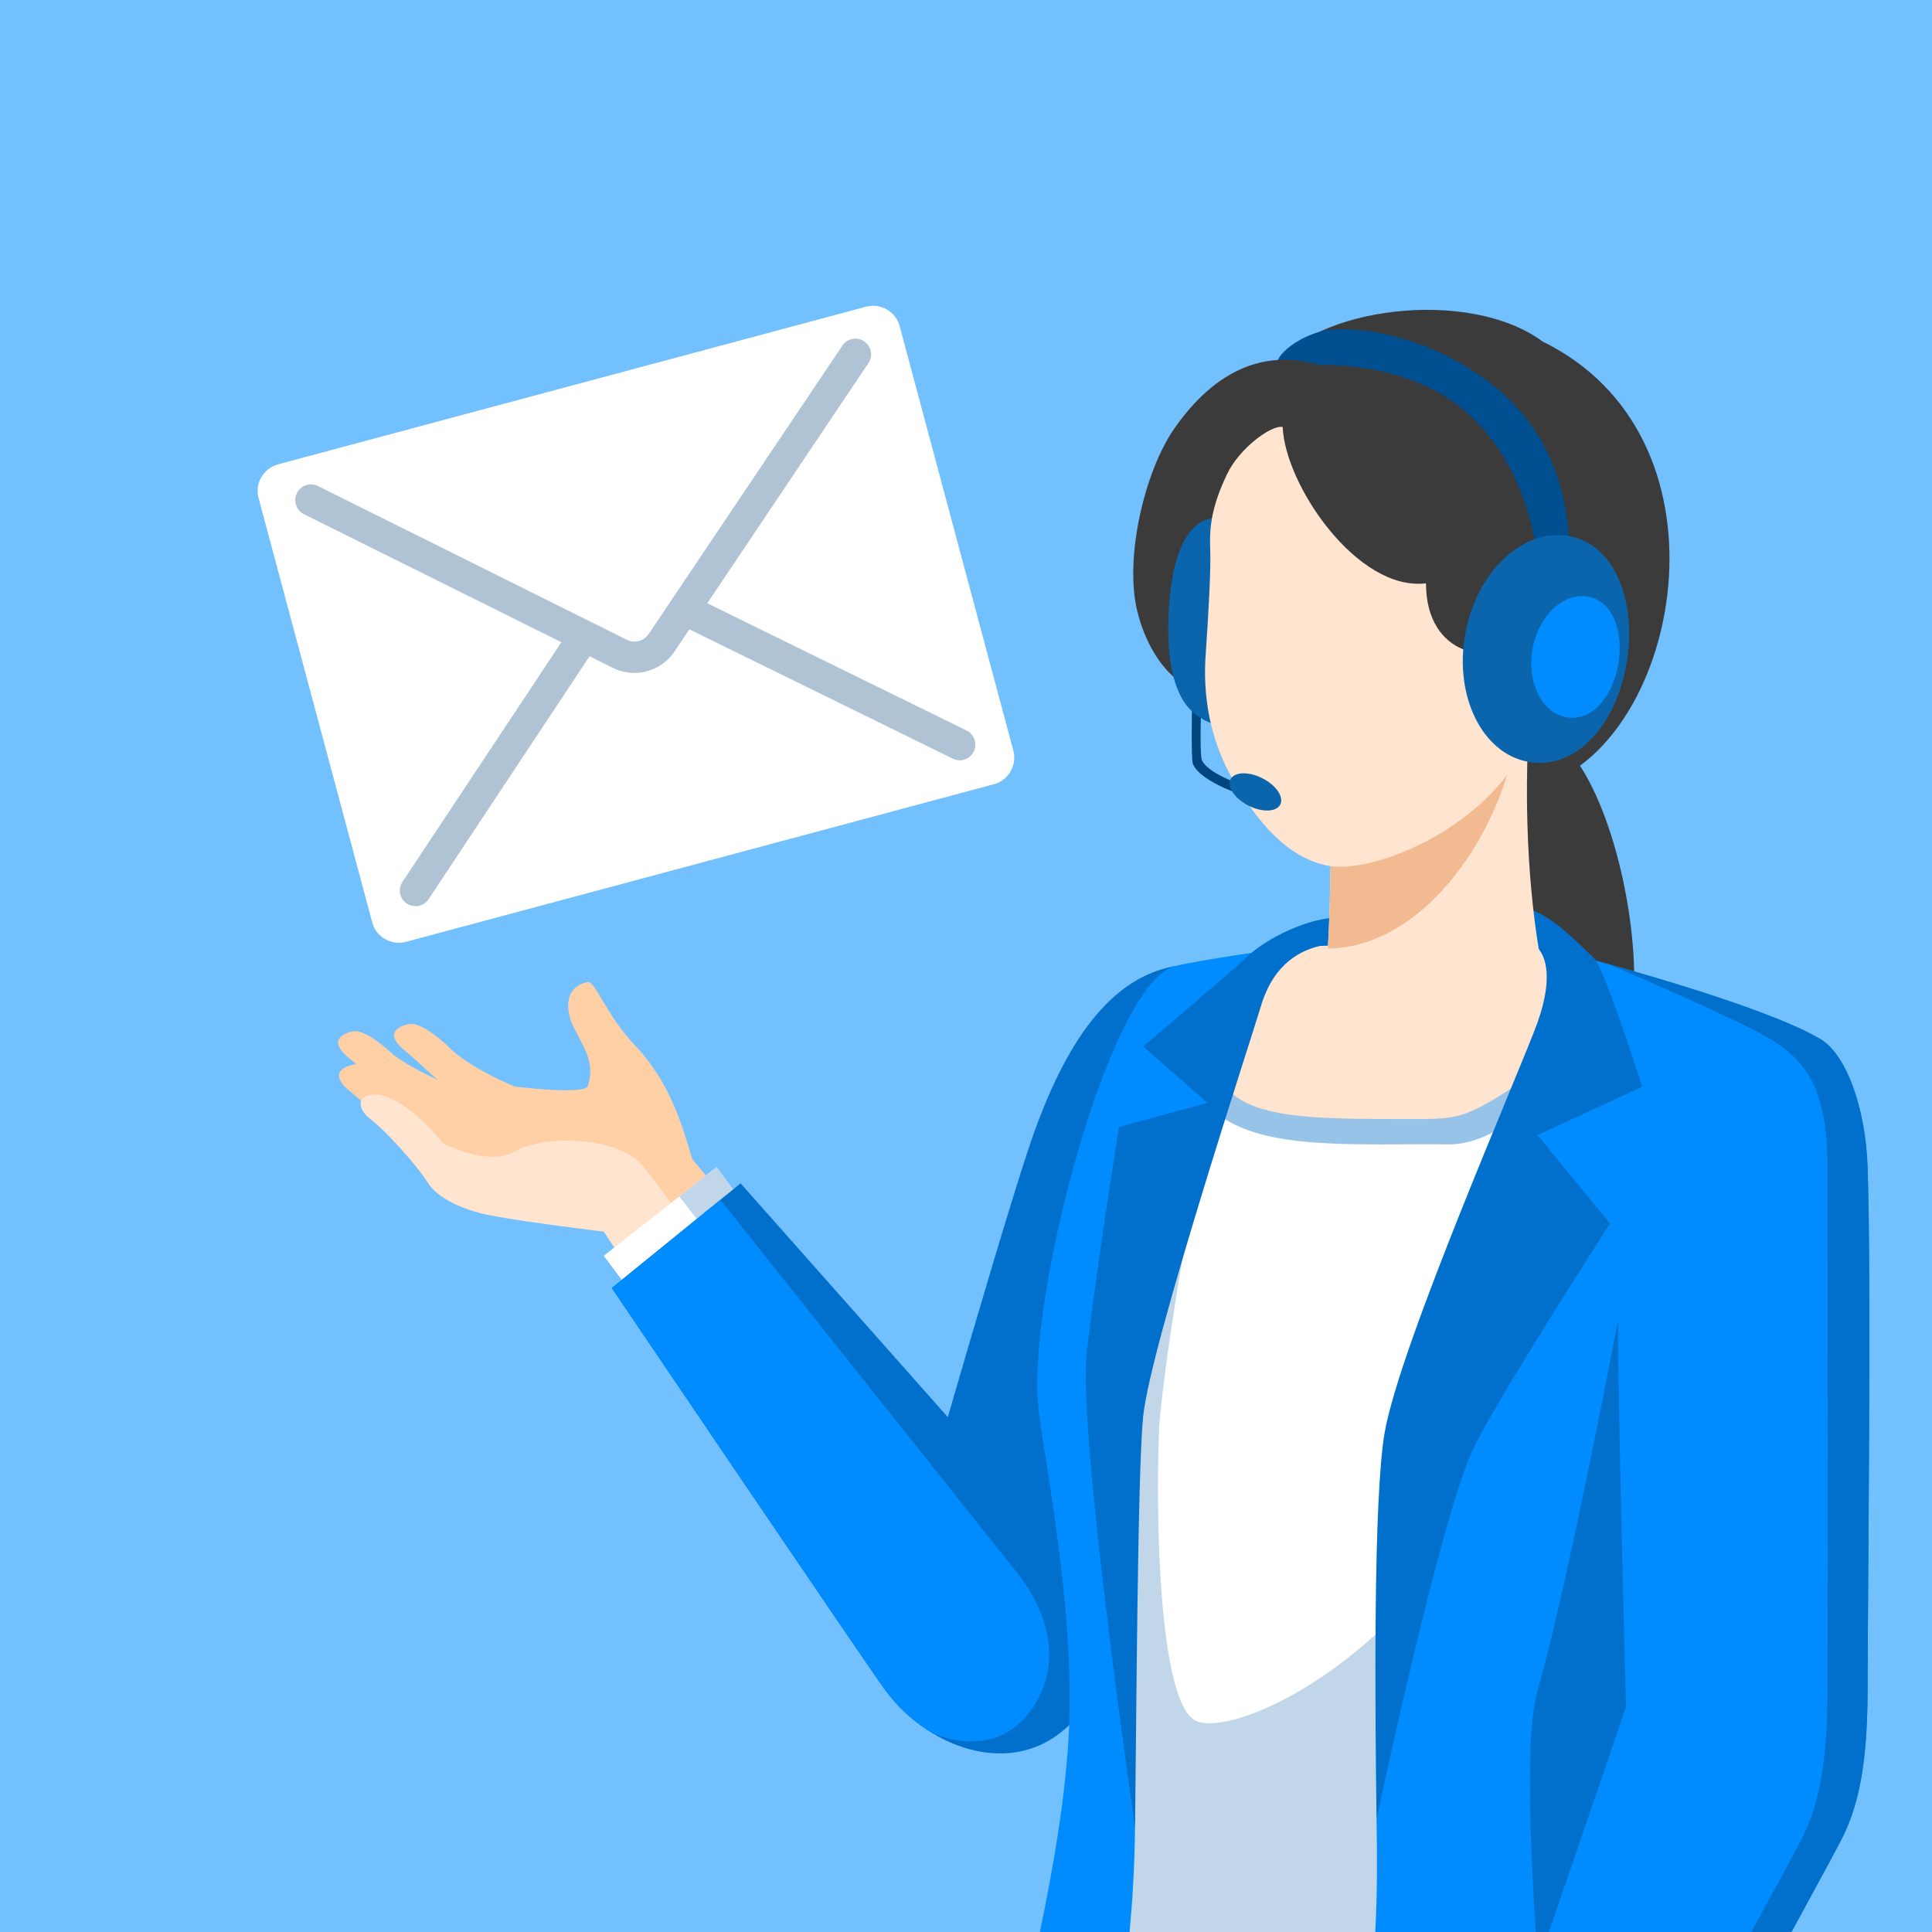
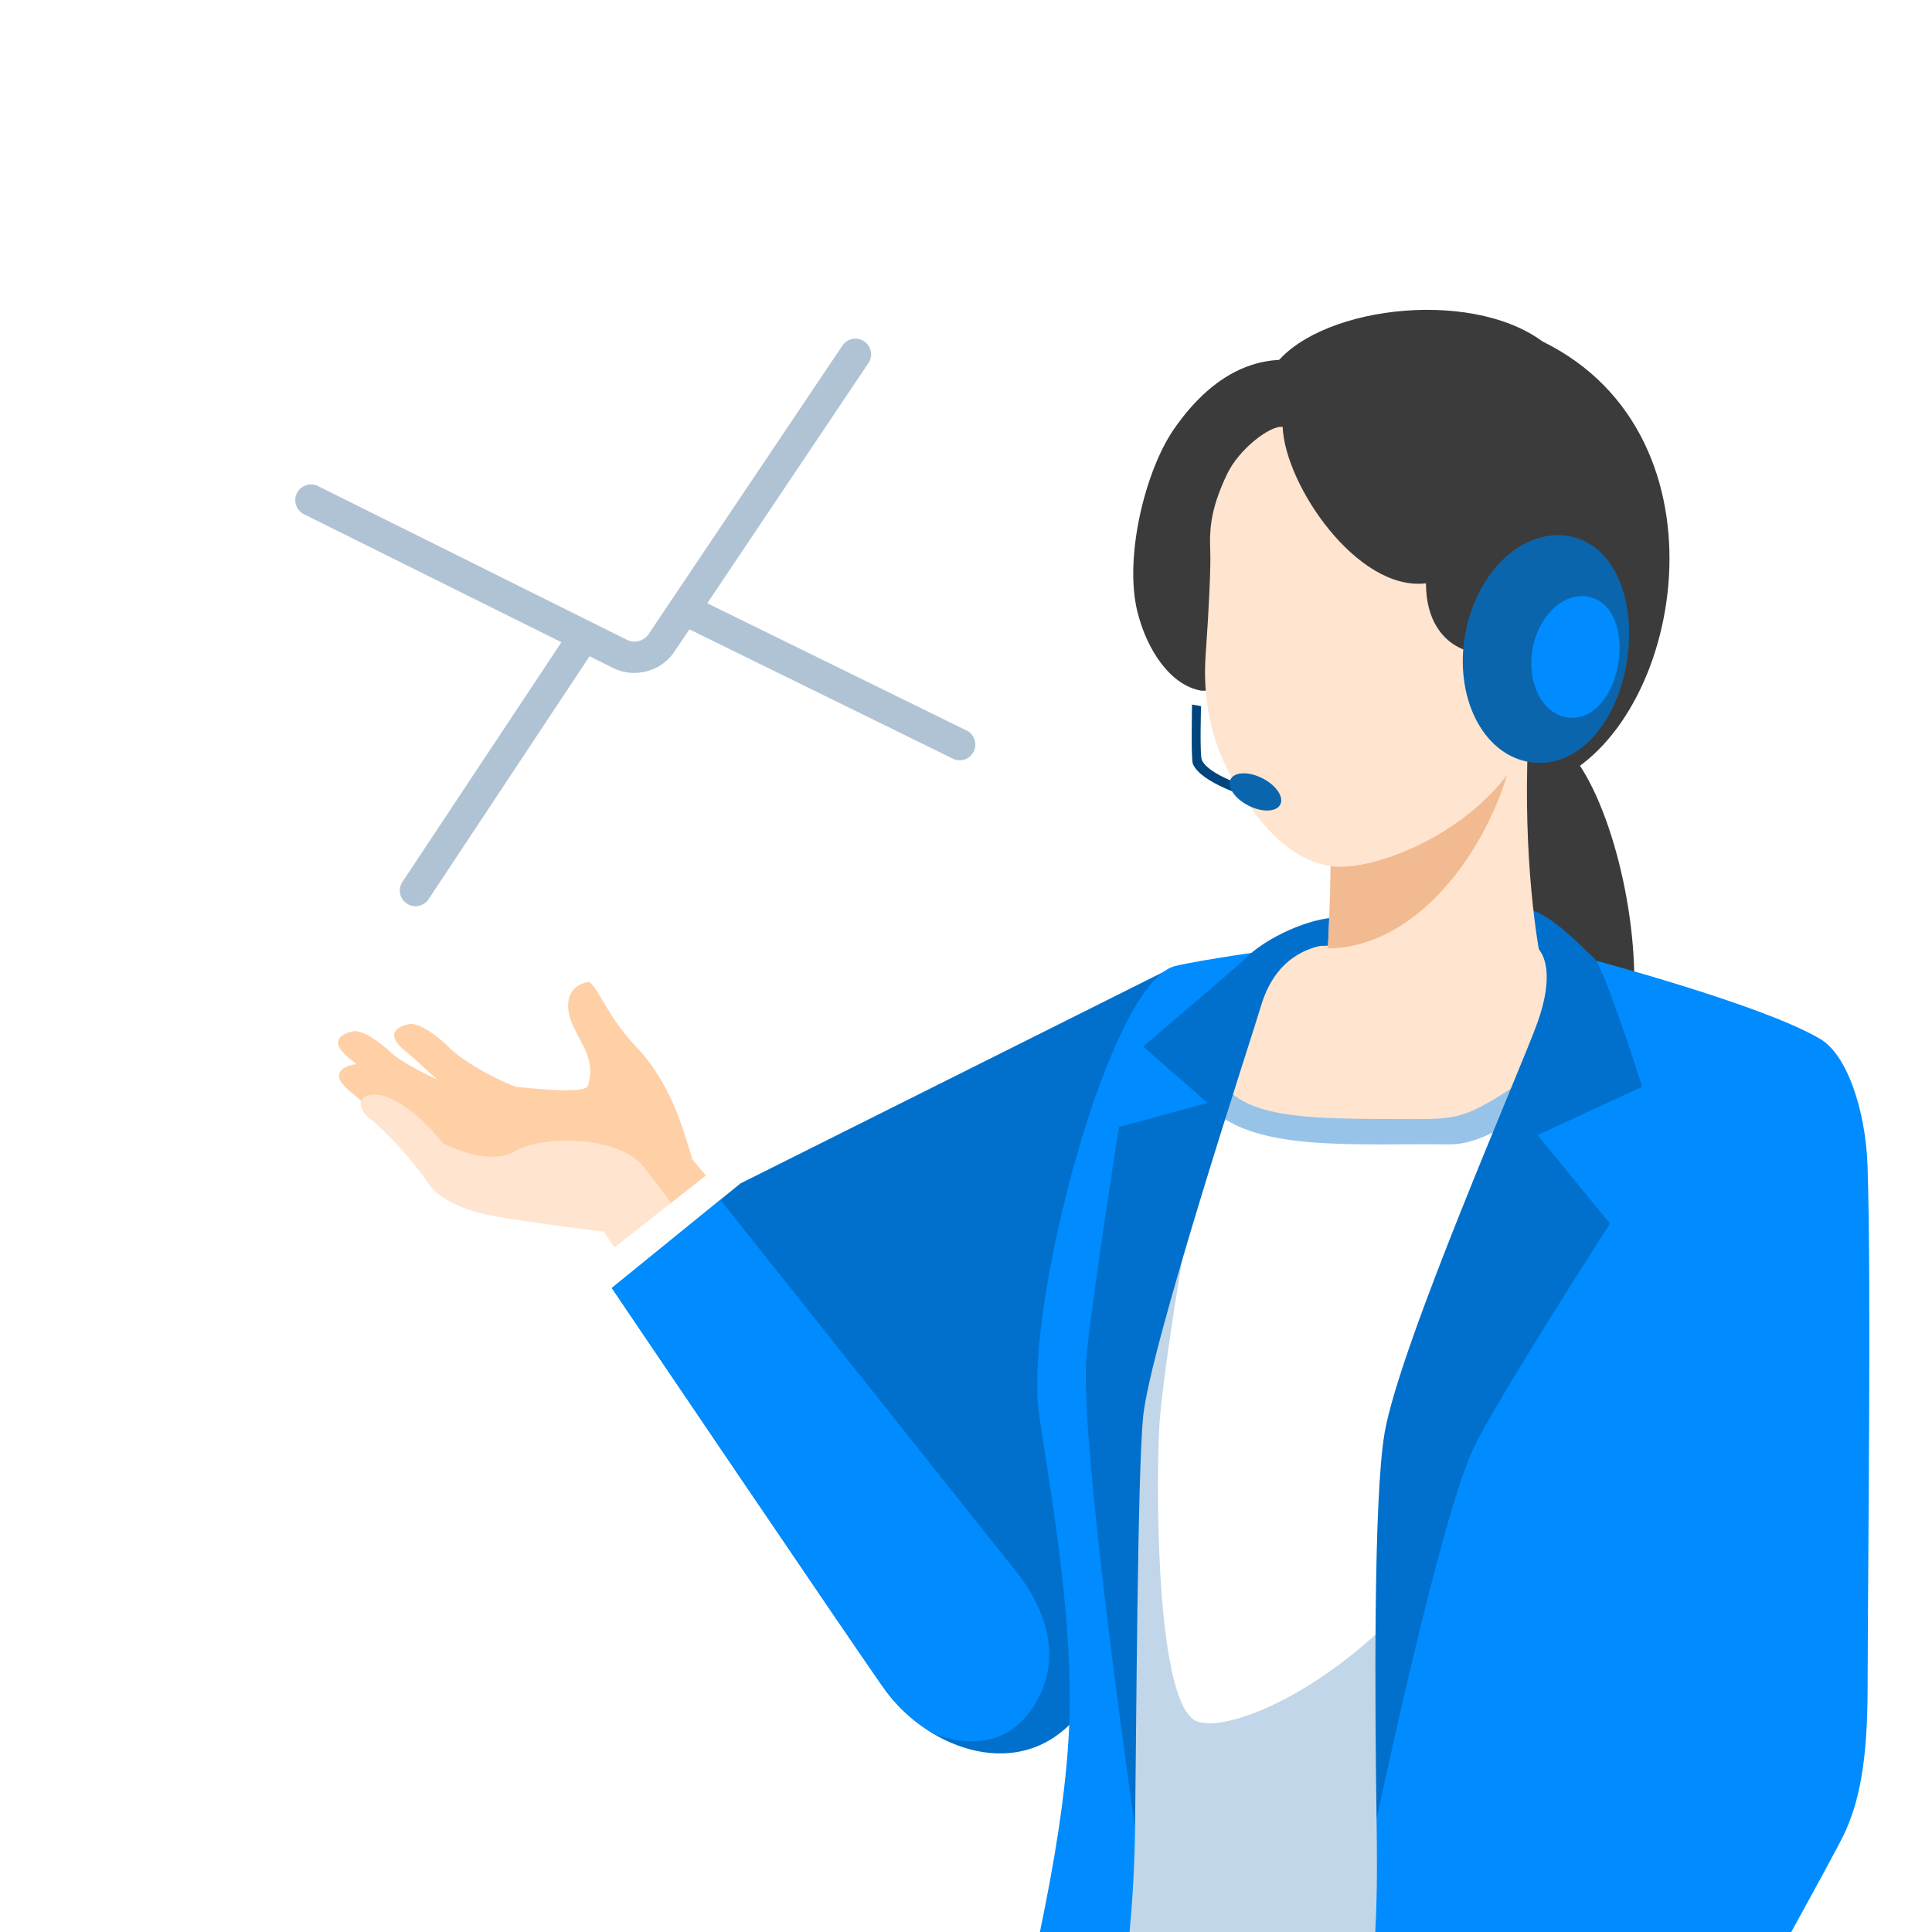
<svg xmlns="http://www.w3.org/2000/svg" width="120" height="120">
  <style>.st1,.st3,.st4{fill-rule:evenodd;clip-rule:evenodd;fill:#3b3b3b}.st3,.st4{fill:#ffe4cf}.st4{fill:#fff}.st5{fill:#c1d6e8}.st5,.st7{fill-rule:evenodd;clip-rule:evenodd}.st7,.st9{fill:#008cff}.st10{fill:#0070cc}.st14{fill-rule:evenodd;clip-rule:evenodd;fill:#0a65ad}</style>
-   <path d="M0 0h120v120H0z" style="fill:#73c0ff" />
  <path d="M96.79 46H86v15.5h15.5c.16-5.69-1.93-13.27-4.71-15.5z" class="st1" />
  <path d="M32 67.5c-3.2-1.35-4.21-2.55-4.21-2.55s-1.57-1.51-2.4-1.34c-.8.17-1.49.67-.17 1.71.51.4 1.18 1.09 1.97 1.75-2.26-1.05-2.88-1.67-2.88-1.67s-1.57-1.51-2.4-1.34c-.8.17-1.49.67-.17 1.71.12.1.26.21.4.34-.07 0-.12 0-.17.01-.81.17-1.49.66-.18 1.71.92.72 2.41 2.38 4.09 3.21L39 76.5l6.5-1.5-2.5-3c-.56-1.86-1.32-4.71-3.5-7-1.9-2-2.52-4.09-3-4-1.17.23-1.47 1.25-1 2.5.63 1.47 1.54 2.35 1 4-.44.43-3.35.11-4.5 0z" style="fill:#ffcfa6" />
  <path d="M40 72.5c-1.53-1.98-6.3-2.01-8-1-1.7 1.01-4.5-.5-4.5-.5-.91-1.22-2.76-2.87-4-3-1.25-.13-1.47.75-.5 1.5s2.83 2.79 3.6 4c.43.68 1.69 1.57 3.9 2 2.21.42 7 1 7 1l2 3 3.5-3s-1.47-2.02-3-4z" class="st3" />
  <path d="m37.5 78 3 4 7-5.5-3-4z" class="st4" />
-   <path d="m44.5 72.5-2.31 1.81 3.07 3.95 2.24-1.76z" class="st5" />
-   <path d="M73 60c-3 .55-6.26 2.95-9 11-1.05 3.09-3.29 10.67-5.13 17.02L46 73.5 38 80s15.7 23.22 17 25c2.68 3.67 8.46 5.85 12 1.5L73 86V60z" style="fill-rule:evenodd;clip-rule:evenodd;fill:#0070cc" />
+   <path d="M73 60L46 73.5 38 80s15.7 23.22 17 25c2.68 3.67 8.46 5.85 12 1.5L73 86V60z" style="fill-rule:evenodd;clip-rule:evenodd;fill:#0070cc" />
  <path d="M64.57 105.32c1.1-2.23.77-5.06-1.73-8.05l-18.1-22.75L46 73.5 38 80s15.7 23.22 17 25c.77 1.05 1.8 1.98 2.96 2.67 2.21.87 5.04.85 6.61-2.35z" class="st7" />
  <path d="m72 70-4 50h29.5V70z" class="st5" />
  <path d="m97.5 59-2-2-13.5.5L72 63v7h25.5z" class="st3" />
  <path d="M74.31 106.9c1.71.74 7.67-1.51 12.97-7.2L95 70H79l-5-2 1 2c-1.64 7.71-2.91 16.47-3.01 18.87-.2 4.66-.09 16.99 2.32 18.03z" class="st4" />
  <path d="M93.25 68c-2.39 1.48-3 1.51-5.66 1.51-6.5-.02-11.02.07-12.08-3.11v2.69c2.89 2.43 8.84 1.92 14.47 1.99 1.61.02 3.38-.92 5.03-2.28v-2.06c-.54.43-1.12.86-1.76 1.26z" style="fill:#97c3e8" />
  <path d="M79 59s-4.38.61-6 1c-4.09.98-9.28 20.82-8.5 27.5.36 3.11 2.25 12.4 1.9 19.9-.19 4.06-.95 8.46-1.81 12.6h5.57c.17-1.82.31-3.98.34-6.5L69 88l10-29zM116 72.5c-.11-3.6-1.32-7.09-3-8-3.56-2.1-14.14-4.91-14.5-5L89 88l-3.5 25c.03 1.98.06 4.45-.08 7h25.84c1.43-2.6 2.94-5.37 3.24-6 .96-1.98 1.49-4.54 1.5-9 .03-9.63.23-25.19 0-32.5z" class="st9" />
-   <path d="M100.5 82.01c-1.03 5.34-3.41 17.44-5 22.99-.77 2.7-.45 9.41-.12 15h.83l4.79-14s-.5-17.92-.5-23.99zM114.5 114c.96-1.98 1.49-4.54 1.5-9 .03-9.63.23-25.19 0-32.5-.11-3.6-1.32-7.09-3-8-2.81-1.65-10-3.76-13.07-4.61 2.37 1.02 7.83 3.4 9.74 4.48 2.46 1.39 3.84 3.19 3.84 8.14 0 7.31.03 22.87 0 32.5-.01 4.46-.54 7.02-1.5 9-.3.63-1.82 3.4-3.24 6h2.5c1.42-2.61 2.93-5.38 3.23-6.01z" class="st10" />
  <path d="M102 67.5s-2.36-7.44-3-8-2.57-2.68-4-3L83 57c-1.54 0-4.33 1.17-5.71 2.59C76.92 59.97 71 65 71 65l4 3.5-5.5 1.5s-1.43 8.98-2 14 3 29.5 3 29.5c.08-6.13.15-21.97.5-25.5.44-4.42 6.81-23.78 7.31-25.48.5-1.71 1.56-3.28 3.69-3.77l13-.25c1.08.5 1.51 2.16.5 5S86.95 83.5 86 89c-.7 4.08-.6 16.84-.5 24 0 0 3.92-18.58 6-23 1.43-3.03 8.5-14 8.5-14l-4.5-5.5 6.5-3z" class="st10" />
  <path d="M95.81 21.21c-4.59-3.39-14.28-2.12-16.81 1.72V48.5h17.5c8-3.39 11.33-21.4-.69-27.29z" class="st1" />
-   <path d="M92.83 24.01c-3.82-3.08-8.28-3.77-10.33-3.51-1.51.19-3.56 1.55-3.15 2.43 1.65-.44 7.71-.72 11.51 2.49 3.4 2.87 4.26 6.81 4.65 9.08h2c-.08-3.8-1.15-7.64-4.68-10.49z" style="fill-rule:evenodd;clip-rule:evenodd;fill:#005091" />
  <path d="M83.03 23.06c-4.21-1.8-7.59-.06-10.12 3.6-1.8 2.61-3.09 7.97-2.27 11.31.6 2.44 2.08 4.61 3.98 4.93h8.42l-.01-19.84z" class="st1" />
  <path d="m94.9 46.26-12.2 1.78s0 12.96-.58 13.55L96 61c-.61-2.33-1.38-7.92-1.1-14.74z" class="st3" />
  <path d="m94.05 46.38-11.34 1.65s0 6.92-.23 10.88c5.85-.06 10.44-6.76 11.57-12.53z" style="fill:#f2ba91" />
  <path d="M95.65 36.3c-1.56 0-2.82 1.71-2.82 3.81s1.26 3.81 2.82 3.81 2.82-1.7 2.82-3.81-1.26-3.81-2.82-3.81z" class="st4" />
  <path d="M74.65 47.21c-.14-.31-.05-3.35-.05-3.35l-.56-.1s-.07 3.39.05 3.68c.49 1.2 3.49 2.08 3.49 2.08l.1-.59c0-.01-2.59-.75-3.03-1.72z" style="fill-rule:evenodd;clip-rule:evenodd;fill:#00457d" />
-   <path d="M72.57 38.52c-.1 3.59.79 5.06 1.49 5.68s1.26.74 1.26.74l.17-12.76c-1.7.05-2.81 2.23-2.92 6.34z" class="st14" />
  <path d="M93.45 39.78c-.45 1.43-4.88 1.18-4.88-3.55-4.26.52-8.76-6.11-8.9-9.71-.71-.14-2.7 1.33-3.46 2.94-.91 1.93-1.11 3.14-1.04 4.74.04.91-.07 3.47-.28 6.4-.19 2.53.21 5.39 1.85 8.1 1.27 2.11 3.04 4.53 5.73 5.07 3.37.67 13.13-3.69 13.13-11.29l-2.15-2.7z" style="fill:#ffe4cf" />
  <path d="M97.47 33.3c-2.87-.52-5.76 2.2-6.46 6.07s1.05 7.43 3.92 7.95 5.38-2.14 6.08-6.01-.68-7.49-3.54-8.01z" class="st14" />
  <path d="M98.64 37.06c-1.53-.28-3.08 1.18-3.45 3.24s.56 3.97 2.09 4.25 2.84-1.16 3.22-3.23-.33-3.99-1.86-4.26z" class="st7" />
  <path d="M78.41 48.34c.85.43 1.35 1.16 1.11 1.63s-1.12.5-1.97.07c-.85-.43-1.35-1.16-1.12-1.63s1.12-.51 1.98-.07z" class="st14" />
  <path d="m17.27 28.84 36.52-9.79c.91-.24 1.85.3 2.09 1.21l7.06 26.36c.24.91-.3 1.85-1.21 2.09L25.21 58.5c-.91.24-1.85-.3-2.09-1.21l-7.06-26.36c-.25-.9.3-1.84 1.21-2.09z" style="fill:#fff" />
  <path d="m43.93 37.47 10.01-14.92a.97.97 0 0 0-.27-1.35.97.97 0 0 0-1.35.27L40.29 39.38c-.3.44-.88.6-1.35.36l-19.19-9.55a.981.981 0 0 0-1.31.44.981.981 0 0 0 .44 1.31l15.99 7.95L25 54.77c-.3.45-.18 1.06.27 1.35a.971.971 0 0 0 1.35-.27l10-15.09 1.44.72c.68.34 1.43.4 2.12.21.68-.18 1.3-.6 1.72-1.23l.92-1.37 16.36 8.03c.22.11.46.13.68.07a.976.976 0 0 0 .17-1.82l-16.1-7.9z" style="fill:#b0c3d4" />
</svg>